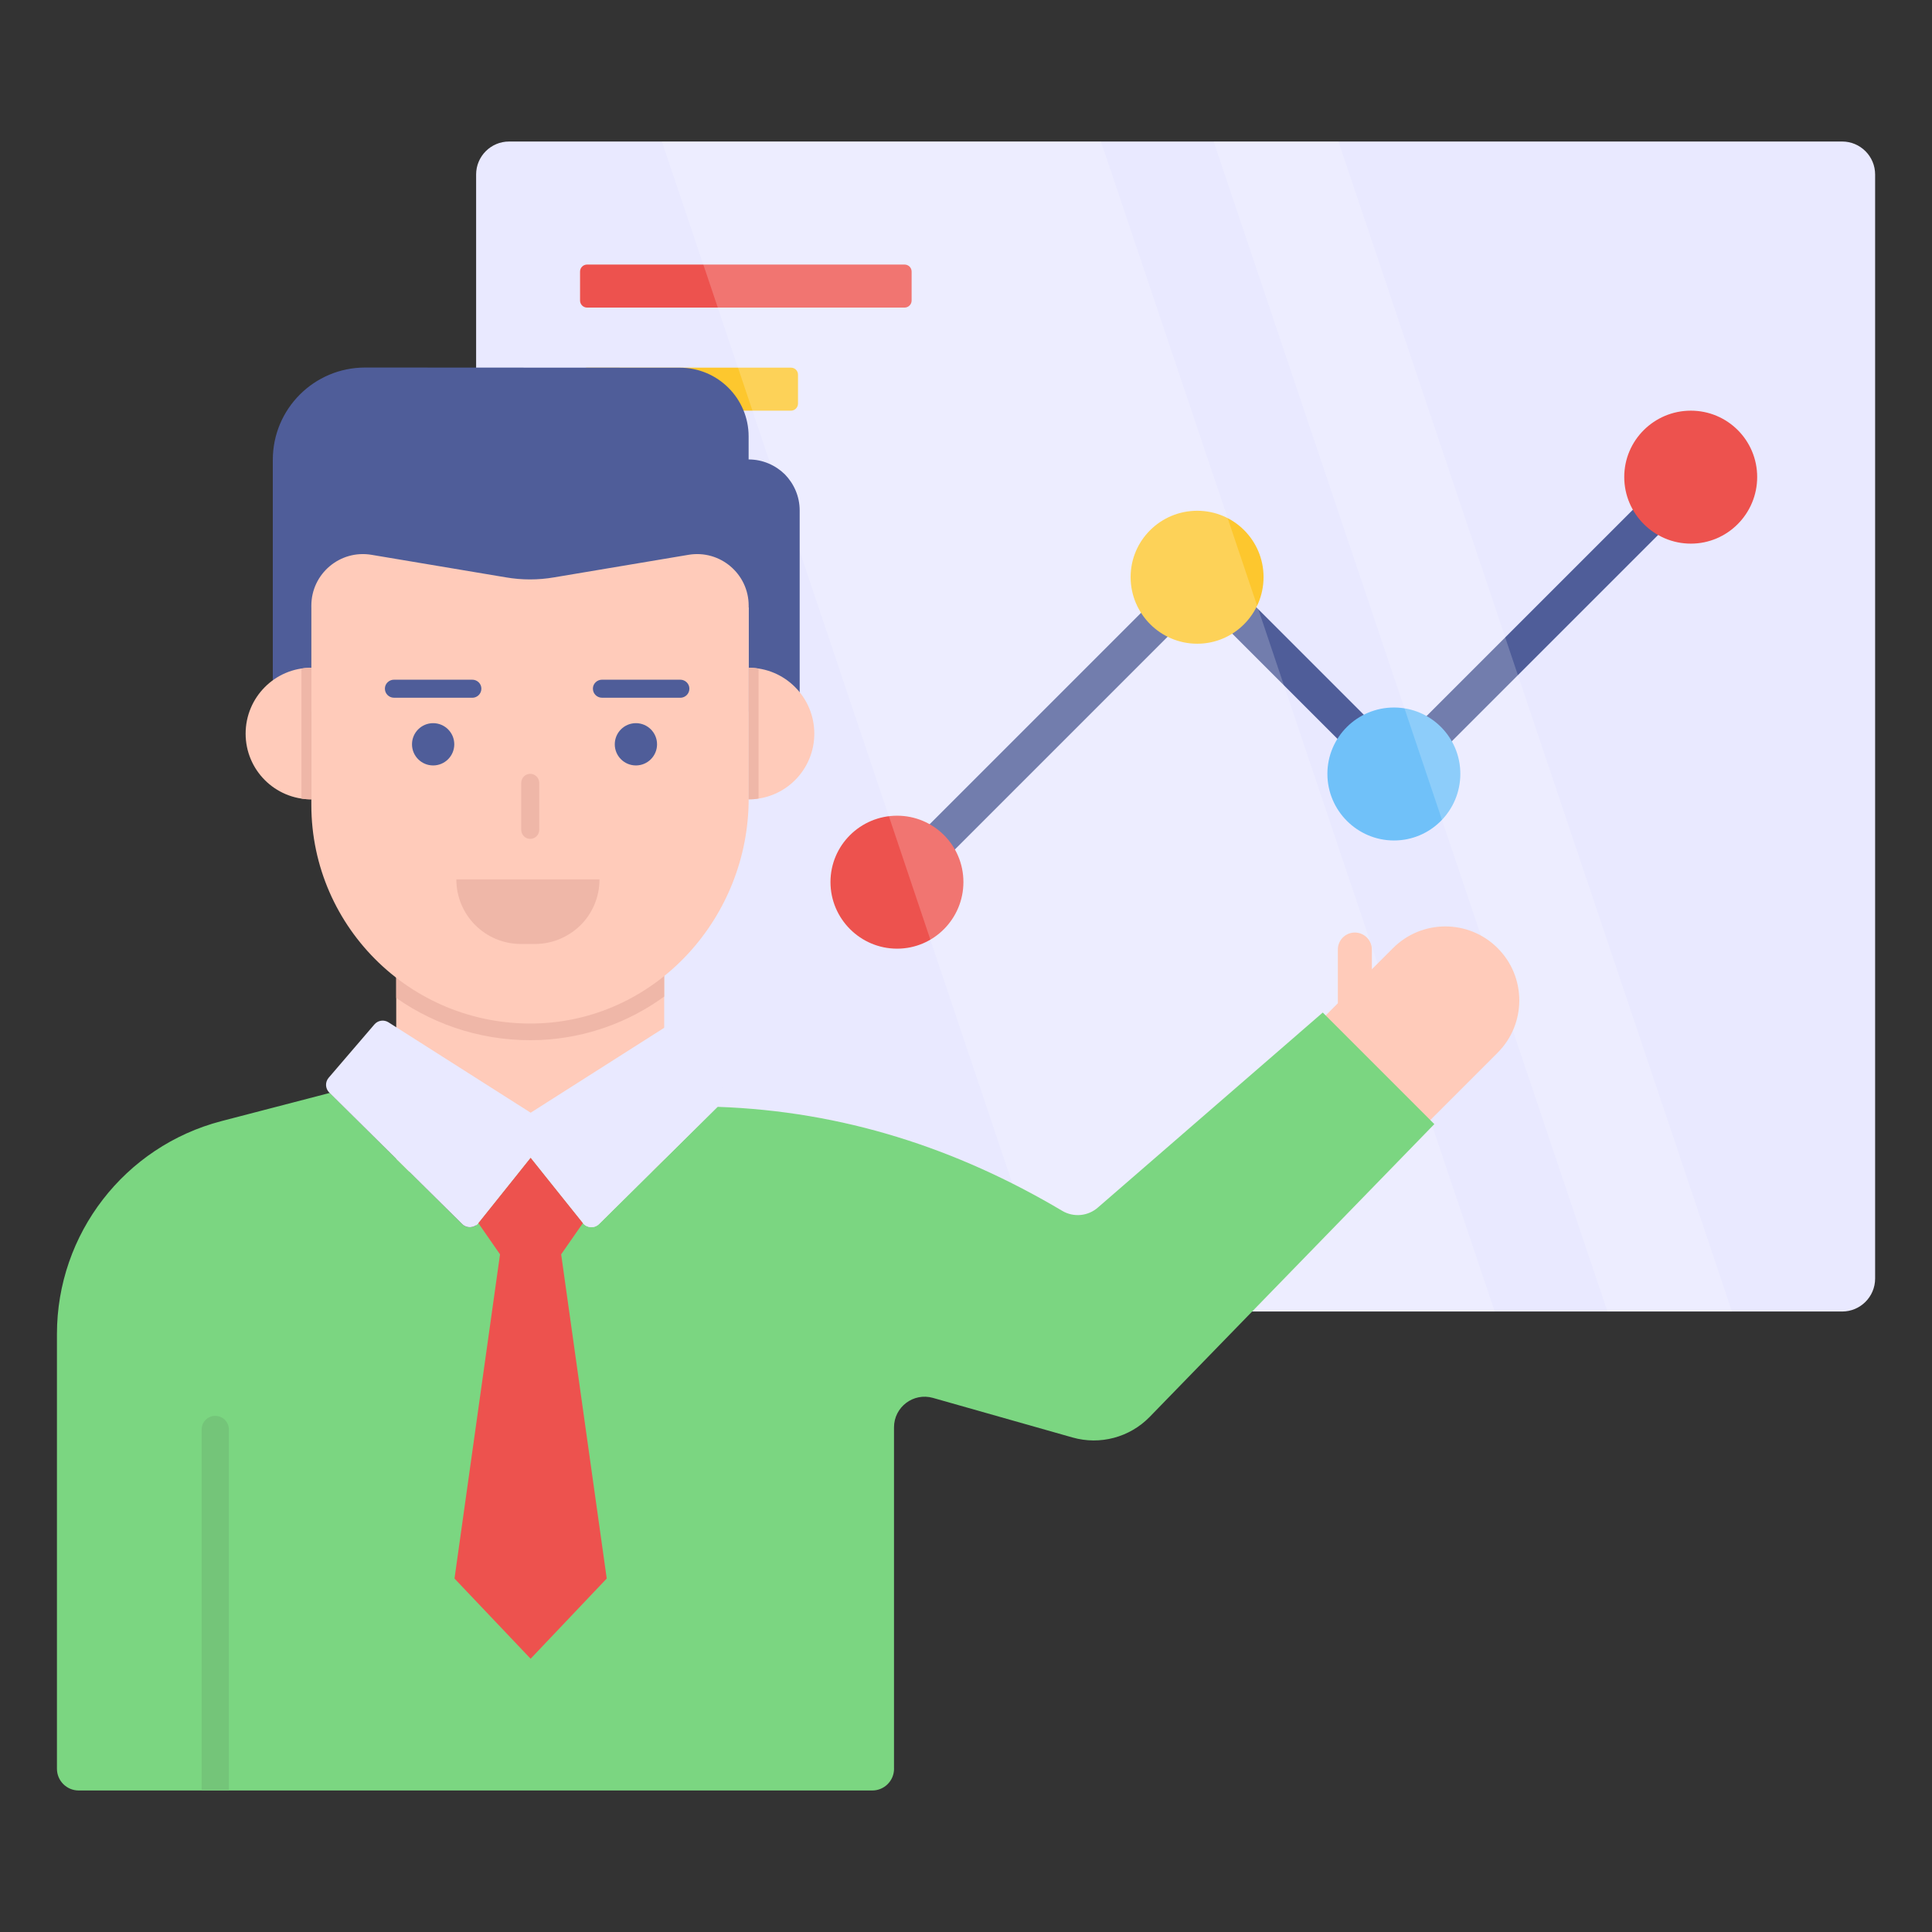
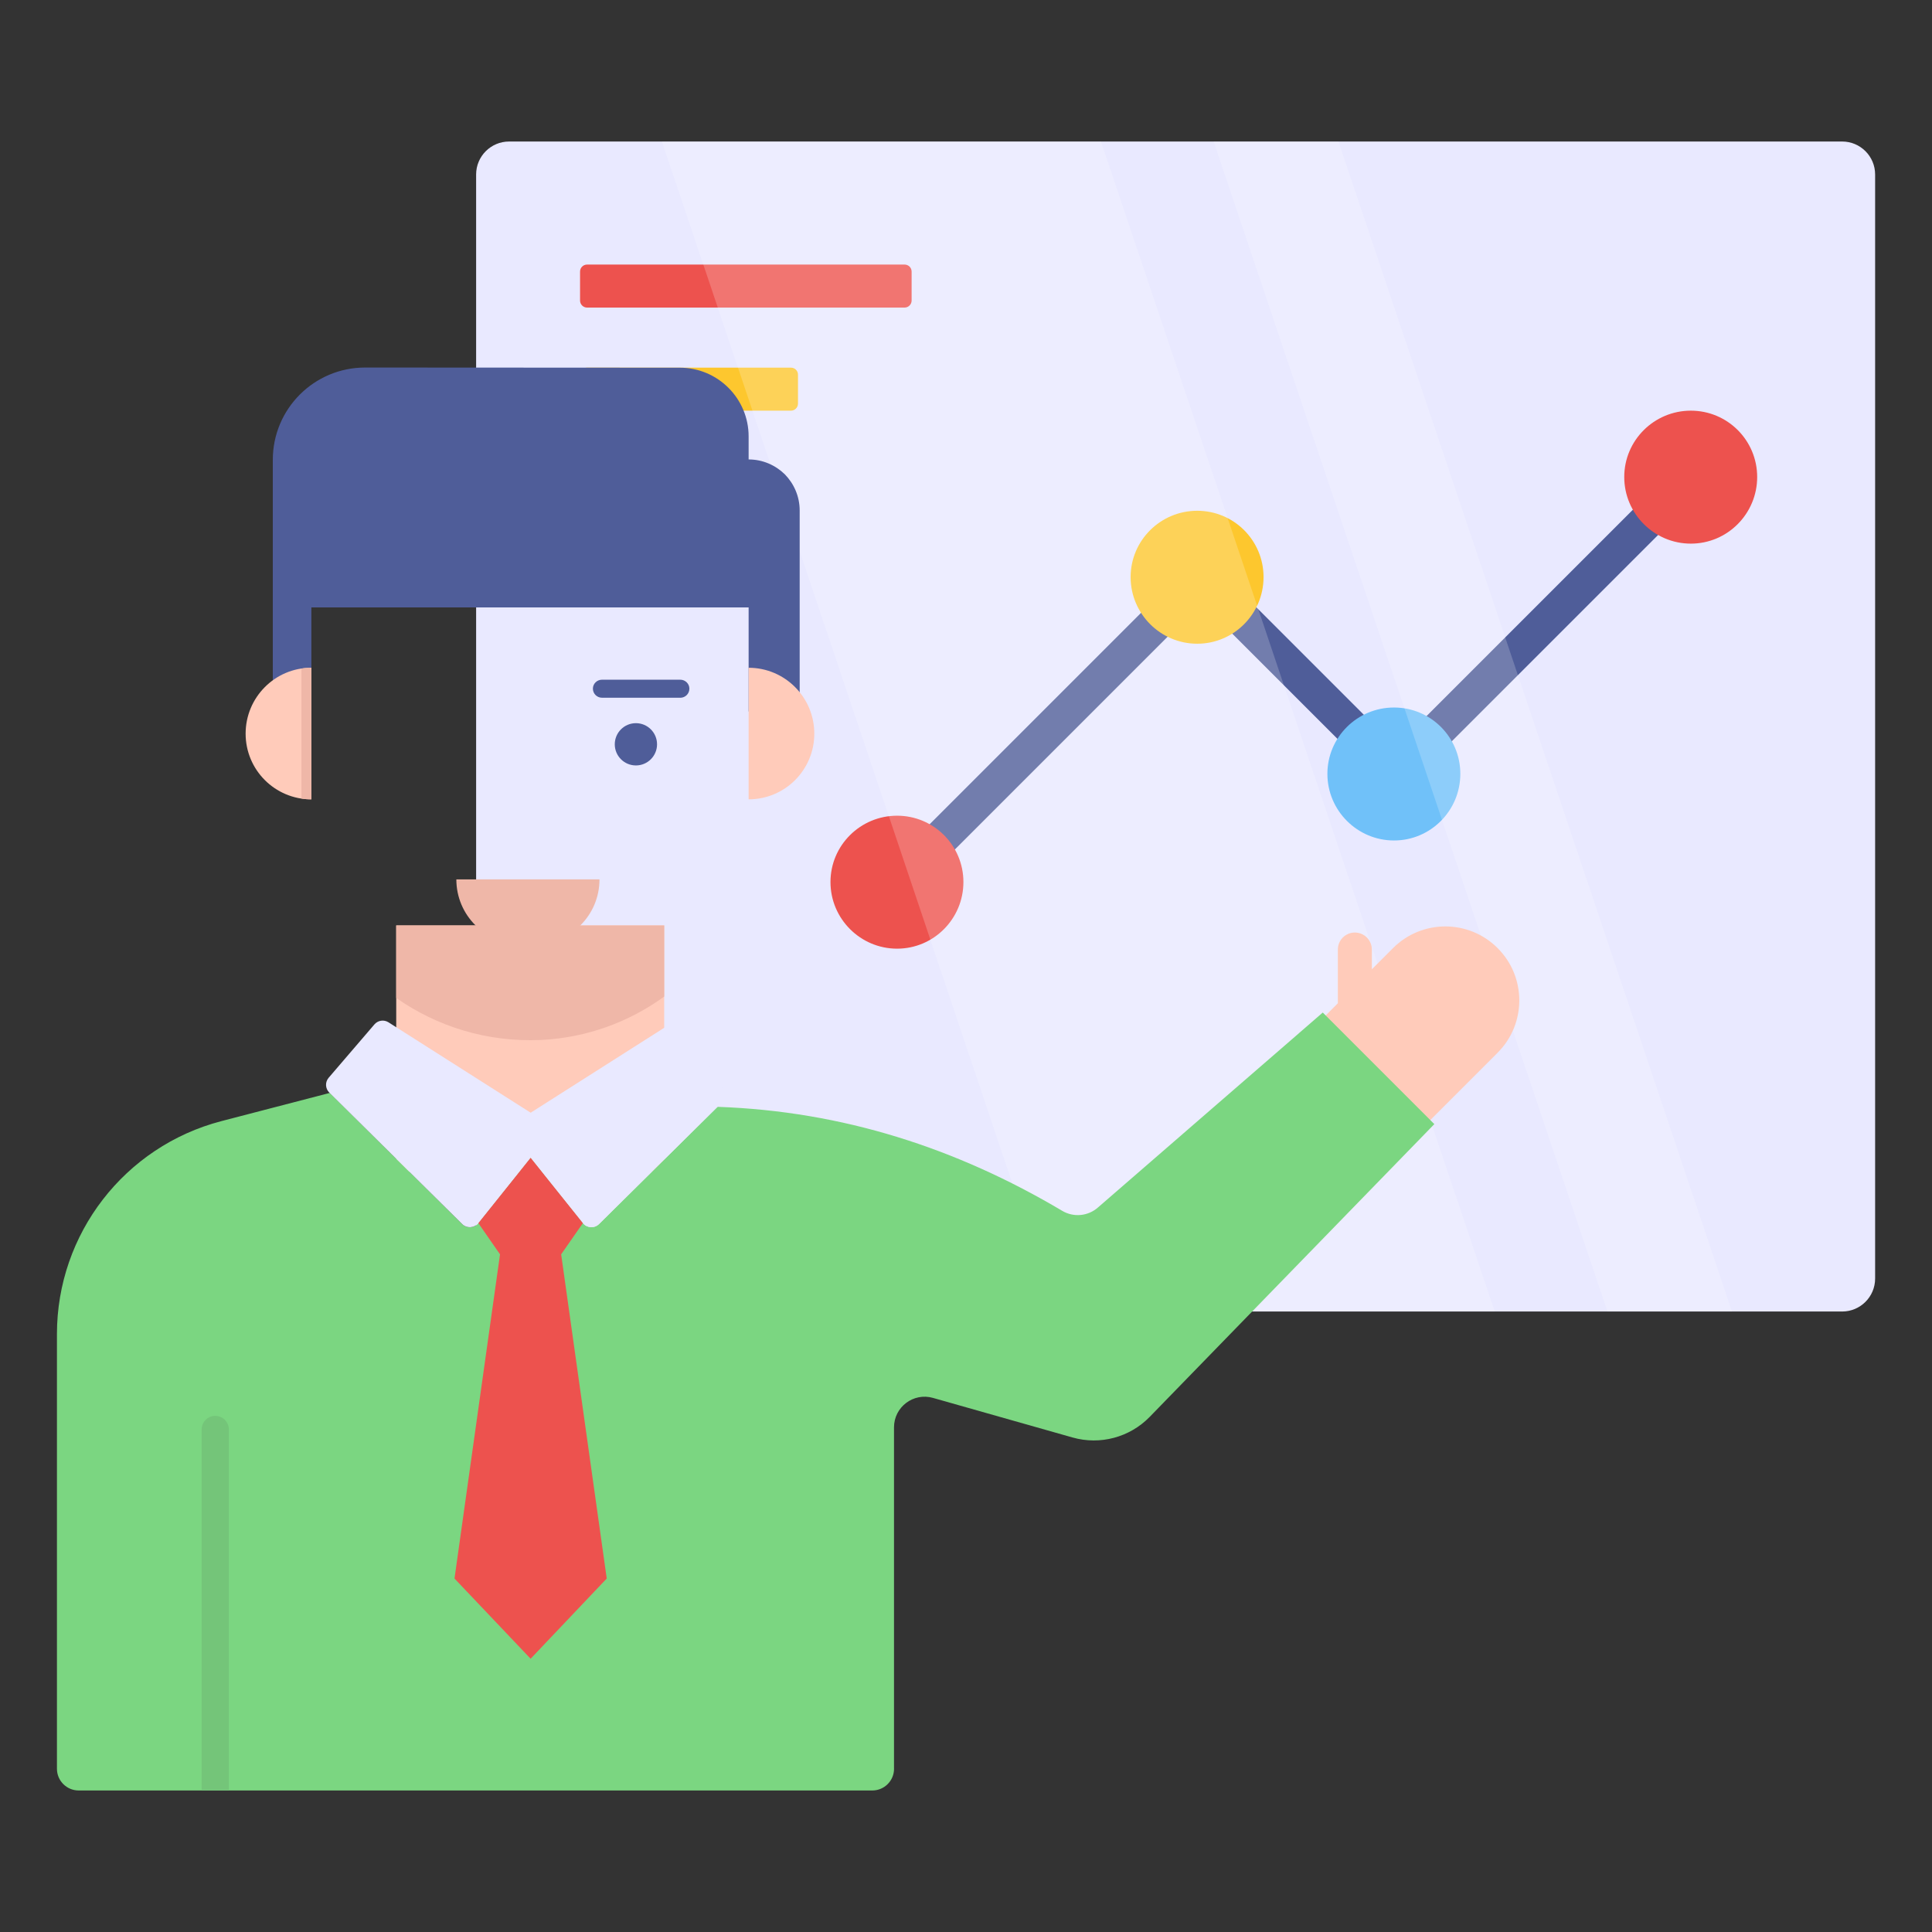
<svg xmlns="http://www.w3.org/2000/svg" id="Layer_1" viewBox="0 0 68 68">
  <rect x="0" y="0" width="68" height="68" fill="#333333" stroke="none" />
  <g>
    <g>
      <g>
        <g>
          <g>
            <path d="m65.998 6.141v38.86c0 .64-.52 1.16-1.16 1.16h-46.92c-.64 0-1.16-.52-1.16-1.16v-38.86c0-.64.52-1.16 1.16-1.16h46.92c.64 0 1.16.52 1.16 1.16z" fill="#e9e9ff" />
          </g>
        </g>
      </g>
      <g>
        <g>
          <g>
            <g>
              <g>
                <path d="m31.569 31.678c-.161 0-.321-.061-.444-.184-.245-.245-.245-.643 0-.888l10.719-10.719c.245-.245.643-.245.888 0l6.397 6.397 10.383-10.383c.245-.245.643-.245.888 0 .245.245.245.643 0 .888l-10.827 10.827c-.245.245-.643.245-.888 0l-6.397-6.397-10.275 10.275c-.123.122-.283.184-.444.184z" fill="#4f5d99" />
              </g>
            </g>
          </g>
        </g>
        <g>
          <g>
            <g>
              <path d="m61.847 16.789c0 1.291-1.044 2.345-2.335 2.345-1.291 0-2.344-1.053-2.344-2.345 0-1.291 1.053-2.335 2.344-2.335 1.291 0 2.335 1.044 2.335 2.335z" fill="#ed524e" />
            </g>
          </g>
        </g>
        <g>
          <g>
            <g>
              <path d="m51.399 27.237c0 1.291-1.044 2.345-2.335 2.345-1.291 0-2.344-1.053-2.344-2.345 0-1.291 1.053-2.335 2.344-2.335 1.291 0 2.335 1.044 2.335 2.335z" fill="#70c1f9" />
            </g>
          </g>
        </g>
        <g>
          <g>
            <g>
              <path d="m33.909 31.045c0 1.291-1.044 2.345-2.335 2.345-1.291 0-2.344-1.053-2.344-2.345 0-1.291 1.053-2.335 2.344-2.335 1.291-0 2.335 1.044 2.335 2.335z" fill="#ed524e" />
            </g>
          </g>
        </g>
        <g>
          <g>
            <g>
              <path d="m44.473 20.312c0 1.291-1.044 2.345-2.335 2.345-1.291 0-2.344-1.053-2.344-2.345 0-1.291 1.053-2.335 2.344-2.335 1.291 0 2.335 1.044 2.335 2.335z" fill="#fdc72e" />
            </g>
          </g>
        </g>
      </g>
      <g>
        <g>
          <g>
            <g>
              <path d="m32.086 9.559v1.02c0 .135-.112.247-.247.247h-11.176c-.135 0-.247-.112-.247-.247v-1.02c0-.139.112-.247.247-.247h11.176c.135 0 .247.108.247.247z" fill="#ed524e" />
            </g>
          </g>
        </g>
        <g>
          <g>
            <g>
              <path d="m28.087 13.187v1.02c0 .135-.112.247-.247.247h-7.176c-.135 0-.247-.112-.247-.247v-1.02c0-.139.112-.247.247-.247h7.176c.135 0 .247.108.247.247z" fill="#fdc72e" />
            </g>
          </g>
        </g>
      </g>
      <g opacity=".2">
        <g>
          <g>
            <g>
              <path d="m52.608 46.161h-15.46l-13.85-41.18h15.45z" fill="#fff" />
            </g>
          </g>
        </g>
        <g>
          <g>
            <g>
              <path d="m60.958 46.161h-4.38l-13.86-41.18h4.39z" fill="#fff" />
            </g>
          </g>
        </g>
      </g>
    </g>
    <g>
      <g>
        <g>
          <g>
            <path d="m13.946 32.572h9.432v8.671h-9.432z" fill="#ffcbba" />
          </g>
        </g>
      </g>
      <g>
        <g>
          <g>
            <path d="m23.378 32.572v2.503c-1.227.89-2.711 1.449-4.332 1.528-1.901.086-3.665-.473-5.1-1.478v-2.553z" fill="#efb7a8" />
          </g>
        </g>
      </g>
      <g>
        <g>
          <g>
            <path d="m28.146 17.969v7.073h-1.797v-3.662h-15.39v3.662h-1.357v-8.858c0-1.794 1.455-3.249 3.25-3.248l11.079.006c1.334 0 2.418 1.084 2.418 2.418v.811c.5 0 .948.205 1.274.523.318.326.523.773.523 1.273z" fill="#4f5d99" />
          </g>
        </g>
      </g>
      <g>
        <g>
          <g>
-             <path d="m26.351 21.319v6.791c0 4.145-3.187 7.714-7.332 7.907-4.418.199-8.061-3.324-8.061-7.691v-7.008c0-1.123 1.009-1.978 2.121-1.79l4.726.793c.564.097 1.135.097 1.699 0l4.726-.793c1.112-.188 2.121.667 2.121 1.79z" fill="#ffcbba" />
-           </g>
+             </g>
        </g>
      </g>
      <g>
        <g>
          <g>
            <g>
              <g>
-                 <circle cx="15.245" cy="26.197" fill="#4f5d99" r=".744" />
-               </g>
+                 </g>
            </g>
          </g>
          <g>
            <g>
              <g>
                <circle cx="22.382" cy="26.197" fill="#4f5d99" r=".744" />
              </g>
            </g>
          </g>
        </g>
        <g>
          <g>
            <g>
              <path d="m21.1 30.952c0 .625-.25 1.195-.664 1.609-.414.406-.977.664-1.609.664h-.492c-1.258 0-2.273-1.016-2.273-2.273z" fill="#efb7a8" />
            </g>
          </g>
        </g>
        <g>
          <g>
            <g>
-               <path d="m18.98 27.557v1.648c0 .174-.14.321-.321.321-.174 0-.314-.147-.314-.321v-1.648c0-.174.14-.321.314-.321.181 0 .321.147.321.321z" fill="#efb7a8" />
-             </g>
+               </g>
          </g>
        </g>
        <g>
          <g>
            <g>
              <path d="m23.943 24.558-2.754-0c-.175-0-.321-.14-.321-.321-0-.175.147-.314.321-.314l2.754 0c.175 0.0.321.14.321.315 0.0.182-.147.321-.321.321z" fill="#4f5d99" />
            </g>
          </g>
        </g>
        <g>
          <g>
            <g>
-               <path d="m16.622 24.558-2.754-0c-.175-0-.321-.14-.321-.321-0-.175.147-.314.321-.314l2.754 0c.175 0.0.321.14.321.315 0.0.182-.147.321-.321.321z" fill="#4f5d99" />
-             </g>
+               </g>
          </g>
        </g>
      </g>
      <g>
        <g>
          <g>
            <path d="m28.661 25.822c0 1.278-1.034 2.312-2.312 2.312v-4.631c1.278 0 2.312 1.041 2.312 2.319z" fill="#ffcbba" />
          </g>
        </g>
      </g>
      <g>
        <g>
          <g>
-             <path d="m26.698 23.533v4.572c-.114.023-.227.03-.349.03v-4.632c.121 0 .235.008.349.03z" fill="#efb7a8" />
-           </g>
+             </g>
        </g>
      </g>
      <g>
        <g>
          <g>
            <path d="m8.645 25.822c0 1.278 1.034 2.312 2.312 2.312v-4.631c-1.278 0-2.312 1.041-2.312 2.319z" fill="#ffcbba" />
          </g>
        </g>
      </g>
      <g>
        <g>
          <g>
            <path d="m10.609 23.533v4.572c.114.023.227.03.349.03v-4.632c-.121 0-.235.008-.349.03z" fill="#efb7a8" />
          </g>
        </g>
      </g>
    </g>
    <g>
      <g>
        <g>
          <path d="m52.712 37.052-2.767 2.767-3.682-3.682.825-.825 0-1.891c-0-.331.268-.599.599-.599.164 0 .314.068.422.176.109.109.176.258.176.422l-0.0.695.745-.745c1.017-1.017 2.664-1.017 3.681 0 .509.509.763 1.174.763 1.841-0.0.666-.254 1.333-.762 1.84z" fill="#ffcbba" />
        </g>
      </g>
    </g>
    <g>
      <g>
        <g>
          <path d="m31.466 62.254v-12.017c0-.714.683-1.231 1.37-1.036l4.915 1.394c.966.274 2.005-.002 2.708-.719l10.025-10.311-3.927-3.927-7.91 6.859c-.35.31-.859.359-1.261.12-3.706-2.2-7.72-3.507-12.132-3.66l-4.171 4.126c-.162.16-.426.144-.568-.033l-1.839-2.299-1.839 2.299c-.142.178-.407.193-.568.033l-4.661-4.616-3.809.991c-3.413.888-5.795 3.97-5.795 7.497v15.299c0 .423.343.765.765.765h27.933c.423 0 .765-.343.765-.765z" fill="#7bd681" />
        </g>
      </g>
    </g>
    <g>
      <g>
        <g>
          <path d="m25.403 38.811-4.319 4.271c-.162.16-.426.144-.568-.033l-1.839-2.298v-.031l-.002.031-1.839 2.299c-.142.177-.406.193-.568.033l-4.679-4.629c-.143-.141-.152-.369-.021-.521l1.61-1.877c.124-.145.335-.176.496-.074l5.004 3.182 4.949-3.148c.182-.116.425-.058.535.128l1.303 2.199c.09.151.065.344-.06.467z" fill="#e9e9ff" />
        </g>
      </g>
    </g>
    <g>
      <g>
        <g>
          <path d="m21.355 55.559-2.679 2.823-2.679-2.823 1.602-11.41-.762-1.098 1.839-2.298 1.839 2.298-.764 1.097z" fill="#ed524e" />
        </g>
      </g>
    </g>
    <g>
      <g>
        <g>
          <path d="m8.055 50.312v12.707h-.957v-12.707c0-.264.214-.478.478-.478.132 0 .253.054.339.14.086.088.14.207.14.339z" fill="#74c579" />
        </g>
      </g>
    </g>
  </g>
</svg>